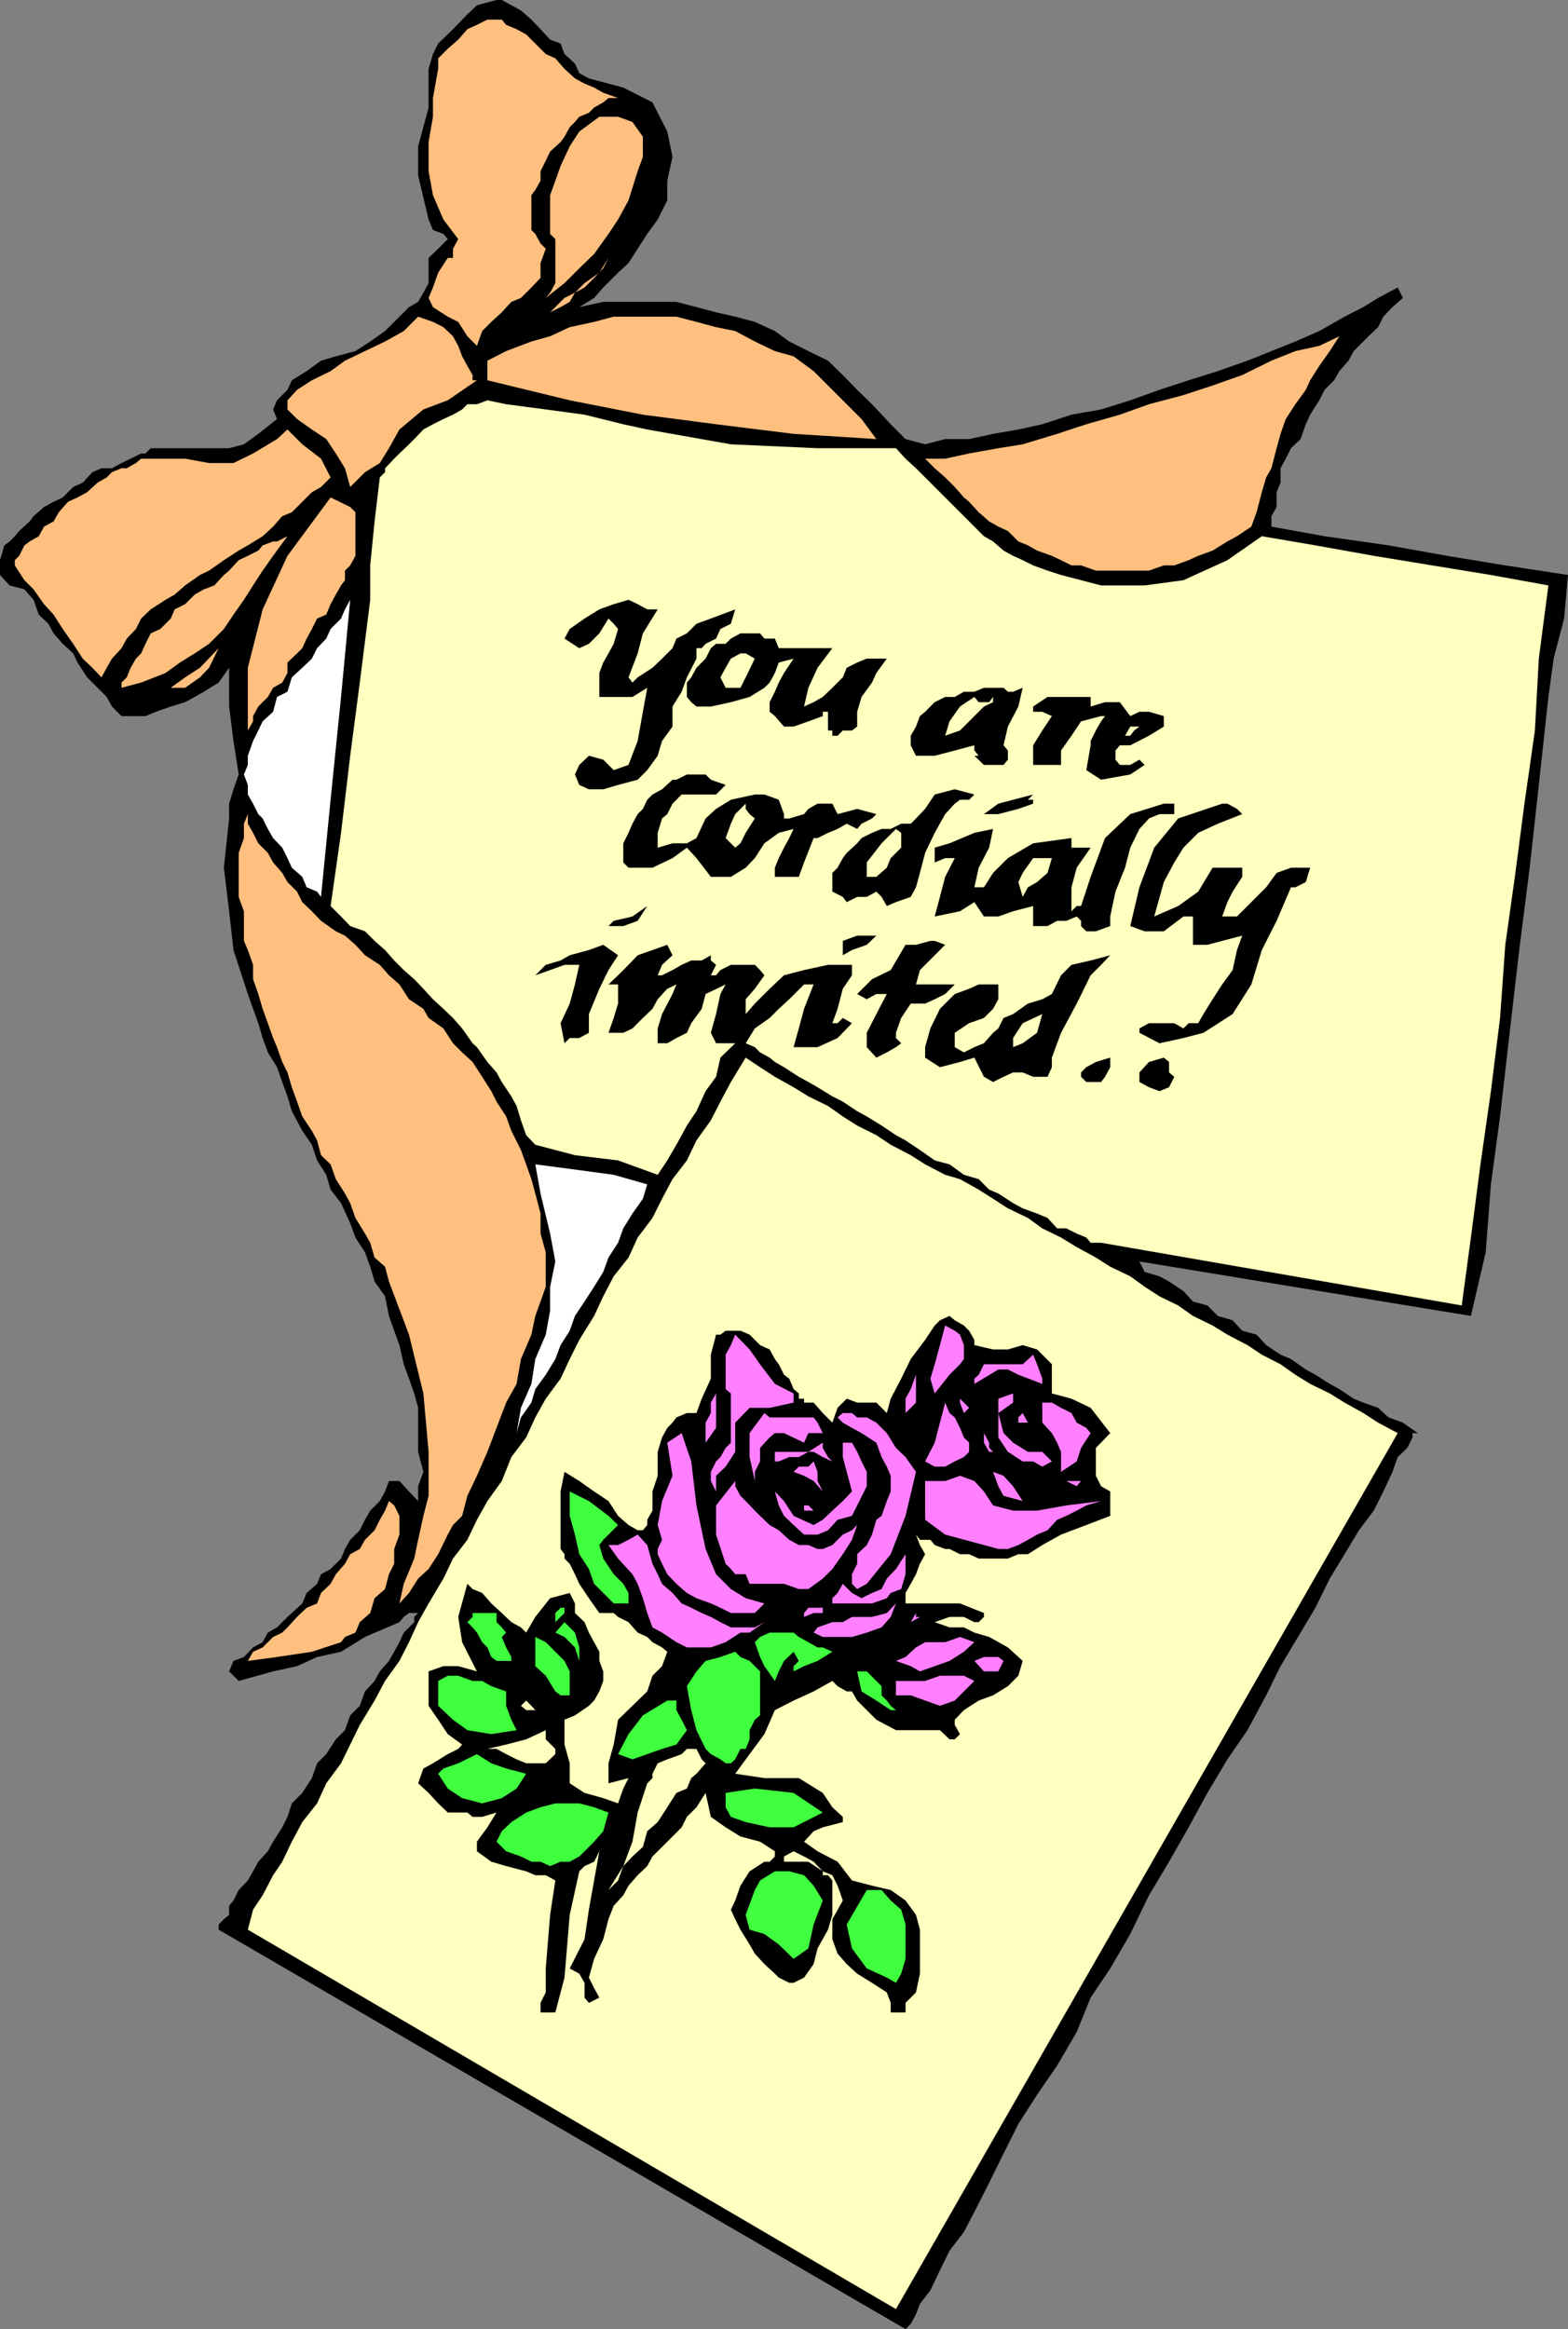
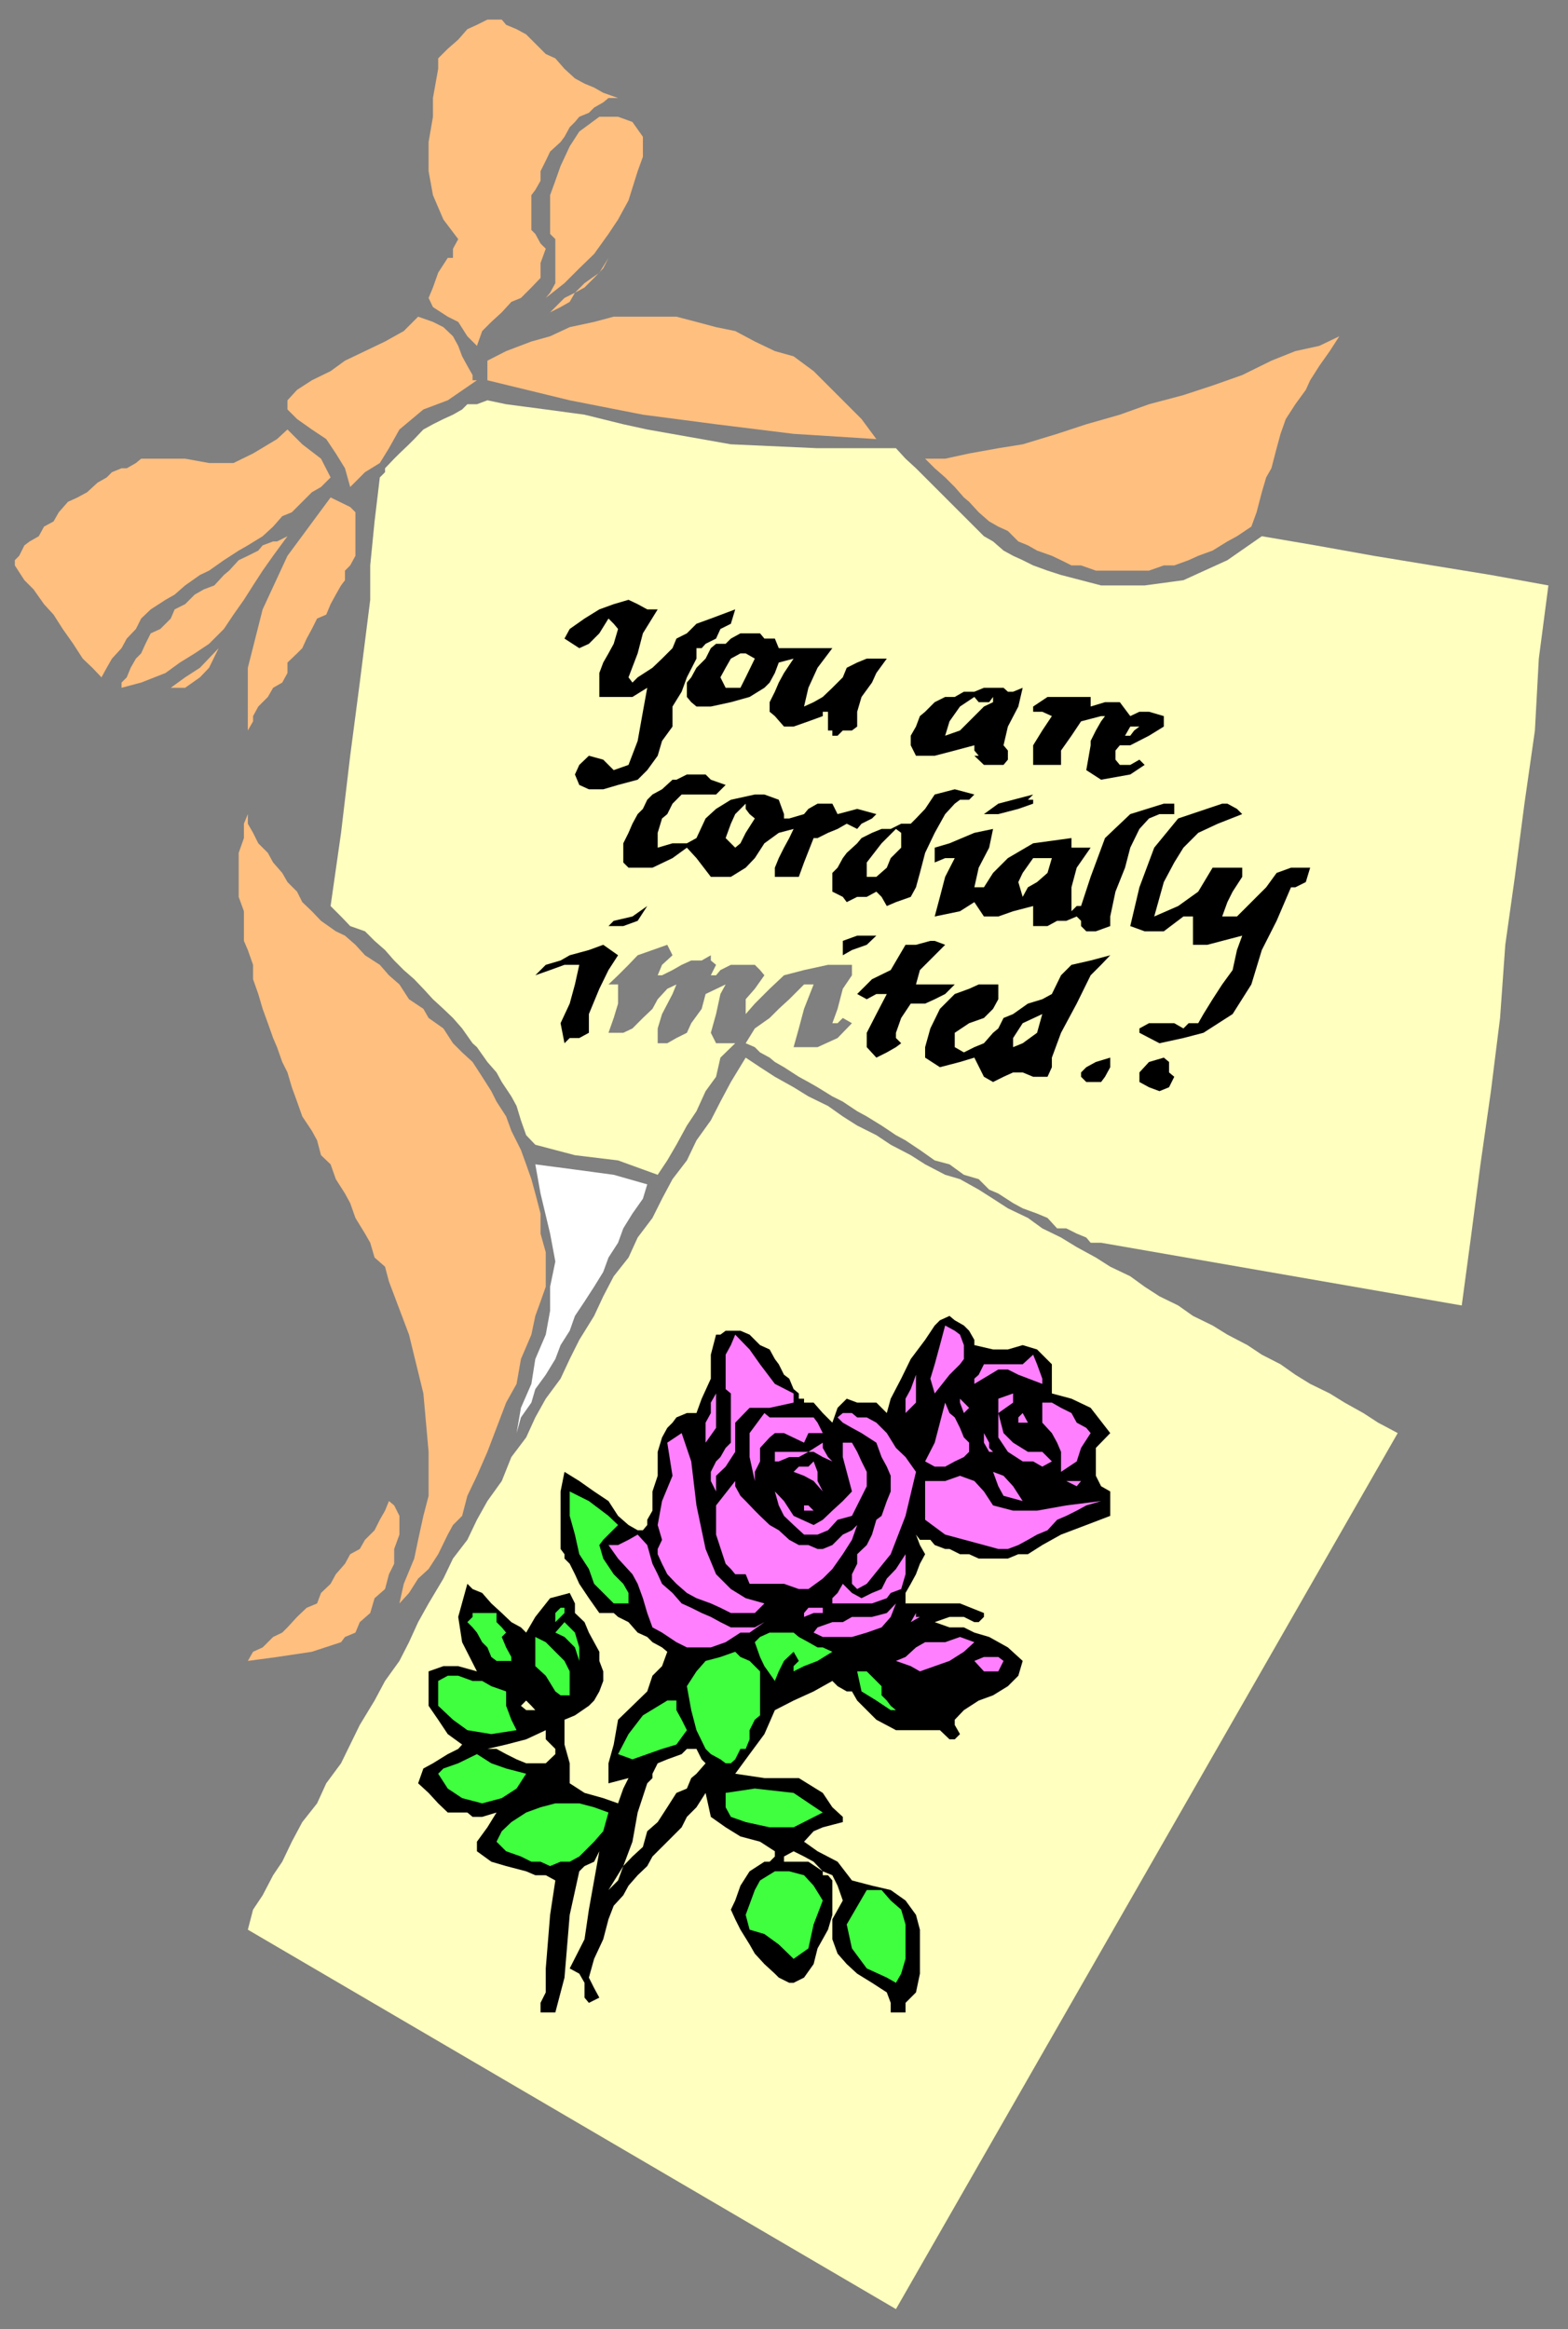
<svg xmlns="http://www.w3.org/2000/svg" width="360" height="534.699">
  <rect width="100%" height="100%" fill="#808080" stroke="none" />
-   <path d="M153.203 46 151 50.398l-2.398 3.301-2.2 3.403-2.101 3.296-2.399 2.204L138.5 66l-2.098 2.398L133 70.5l5.5-1.2h16.8l4.602 1.2 4.5 1.2 4.399 1 4.5 1.198L177.902 76l3.301 2.398 4.399 2.204 4.5 2.199 3.398 3.3 3.3 3.399 3.403 3.3 4.297 4.598 3.402 3.403 4.5 1.199 4.598-1.2h5.5l5.5-1.198 5.8-1 5.5-1.204L246 95.2l6.8-1.2 6.7-2.102 6.703-2.398 6.7-2.2 6.699-2.1 6.8-2.4 5.5-2.198 5.5-2.204 5.5-2.398 5.801-3.3L313 70.5l3.402-2.102 4.5-2.398 1.2 2.398-2.399 2.102-2.101 2.2-1.2 2.402-2.199 2.097L313 78.4l-2.2 2.203-1.198 2.199L307.5 85.2l-1.2 2.102-2.198 2.199-1.2 2.398-2.101 3.301-1 2.2-1.2 3.402-2.199 2.097-1.199 2.403L294 107.5v3.3l-.898 2.2v3.398l-1.2 2.102v2.398l12.2 2.204 14.699 2.097 13.402 2.403 13.399 2.199L360 132l-.898 10-2.399 9.2-1.203 8.8-2.2 20.2-2.097 19-2.402 18.902-2.2 19-2.199 19.199-2.101 15.597-1.2 15.602-3.398 14.602-76.101-12.5L262.8 292l3.402 1 2.2 1.2 3.3 2.198 2.2 2.403 3.3.898 2.399 2.403 3.398 1 2.203 2.398 3.297.898 2.203 2.403L294 311l2.402 1 3.399 2.398 2.199 1.204 3.3 2.097 2.2 1.2 3.3 2.203 2.2.898 3.402 1.2 2.399 2.198 3.3 1.204L325.5 329h-1.2v1l-1.198 2.398-2.2 2.102-1.199 3.398-2.101 4.5-2.2 4.403-3.402 4.5-3.297 5.5-3.402 5.597-3.301 6.704-3.398 5.699L294 382.5l-3.297 6.7-4.3 8-4.602 6.698-4.598 7.704-4.3 7.898-4.5 7.898-4.602 7.704L259.5 444l-4.598 7.898-4.5 6.704-3.199 7.898-4.5 7.7-4.601 6.698-4.301 6.704-3.399 6.796-3.3 6.704-3.399 6.699-2.402 4.597L218 516.7l-2.2 4.5-2.198 4.602-2.399 3.097-.902 2.403-1.2 2.199-1.199 1.2L50.203 443v-1.2l1.2-1.198 1.199-1V437.5l1-1.2 1.199-2.402 2.101-2.199 1.2-2.097 1.199-2.204L61.5 425l1.203-2.2 2.098-3.3L66 417.102 67 414l2.402-2.398 2.2-3.403 1.199-3.398 2.101-2.102 2.2-3.398 2.101-2.102 1.2-3.398 2.199-2.2 1.199-3.3L86 385.898l1.203-2.199 2.098-2.398 1.199-2.102L91.703 377l1-2.2 1.2-1.198 1.199-1.204V371.2l.898-.898h-2.098l-1.199.898-1 1.2-7.902 3.402-5.5 3.398-5.5 1.2-4.598 2.101-5.5 1.2-7.902 2.198-2.2-2.199 1-2.398 2.399-.903 2.102-2.199L60.3 377l1.199-2.2 2.102-1.198L66 371.199l1-.898 2.402-2.2 1-2.402 2.399-2.097.902-2.204 2.2-1.199 2.398-2.398.902-2.2 1.2-2.101 2.199-2.2 1.199-2.402L85 346.801l2.203-2.2 1.2-2.203L89.3 340h2.402l2.2 2.398L96 344.602v-3.403l1.203-3.3L96 333.3v-10.102l-.898-3.3-1.2-3.399-1.199-3.3-1-4.4-1.203-3.3-1.2-3.398-.898-4.5L86 294.199l-1-3.398-1.2-3.301-2.198-3.398-1.2-3.301-2.101-4.602-2.399-3.097-1-3.403-2.101-3.3-1.2-3.598-2.199-3.2-2.402-4.5-1-3.402-1.2-3.3L63.603 245l-2.102-3.398-1.2-3.301-1-3.403-1.198-3.296-1.2-3.403-3.3-10.097-1-8.903-1.2-10 1.2-11.3V184.5l1-3.3 1.199-3.4-1.2-7.698-1-7.903v-8.898l-2.398 3.398-3.402 2.102L44.703 160l-2.203 1.2-3.297 1-3.402 1.198-2.399 1h-5.5l-2.199-2.199L24.5 160l-2.098-2.102L20 155.5l-2.2-3.398-1-2.102-2.398-2.2-2.101-2.402-1.2-2.199-2.199-2.097-1.199-3.403-2.101-2.398-3.399-.903L0 132v-3.398l1-3.403 1.203-.898 1.2-1.2 1-1.203L6.8 119.7l.902-1.199 2.399-2.102L12.3 115.2l2.101-1 2.399-2.398 2.199-1 2.203-2.403 2.098-.898h2.402l2.2-1.2 2.097-1 2.402-1.198h1l1.2-1.204h18L56 102l3.3-2.398 4.302-3.403L62.703 94l.899-2.102L66 89.5l1-2.2 3.402-2.1 3.301-2.4 3.399-1 4.5-1.198L85 78.398 88.402 76l5.5-5.5L96 69.3l1.203-2.1 1.2-2.2v-5.8l2.199-2.098 2.199-2.204-1-1.199-2.399-.898-1-2.403L96 40.301v-6.7l2.402-8.902v-8.898l1-3.403 1.2-2.398L104 6.7l3.3-3.4 2.2-2.1L114 0h1.203l4.399 2.398L122 4.5l2.102 2.2 2.199 2.402 2.402.898.899 2.398L132 14.602l1 2.199L135.203 18l7.899 2.102L149.8 23.5l3.402 6.7 1.2 5.8-1.2 5.5V46" />
  <path fill="#ffbf7f" d="M141.902 22.5h-2.199l-1.203 1-2.098 1.2-1.199 1.198-2.203.903L132 28l-1.2 1.2-1.198 2.198-.899 1.204-2.402 2.199-1 2.097-1.2 2.403V41.5l-1.199 2.102L122 44.8v8l.902.898 1.2 2.2 1.199 1.203-1.2 3.296V63.8L122 66l-2.398 2.398-2.2.903-2.199 2.398-2.402 2.2L110.703 76l-1.203 3.398-2.2-2.199-2.097-3.3-2.402-1.2-3.399-2.199-1-2.102 1-2.398 1.2-3.398 2.199-3.403H104v-2.097l1.203-2.204-3.402-4.5-2.399-5.597-1-5.5v-6.7l1-5.8V22.5l1.2-6.7v-2.402L102.8 11.2l2.402-2.097L107.3 6.7l2.199-1 2.402-1.199h3.301l1 1.2 2.399 1 2.199 1.198 4.5 4.5 2.199 1 2.102 2.403L132 18l2.203 1.2 2.2.902L138.5 21.3l3.402 1.199" />
  <path fill="#ffbf7f" d="m125.3 68.398 1-1.199L127.5 65V54.898l-1.2-1.199v-8.898l1.2-3.301 1.203-3.398 2.098-4.5L133 30.199l4.602-3.398h4.3L145.203 28l2.399 3.398V36l-1.2 3.3-2.101 6.7-2.399 4.398-2.199 3.301-3.3 4.602L133 61.6l-3.398 3.4-4.301 3.398" />
  <path fill="#fff" d="m144.3 54.898-1.198 1-1.2 1.204 1.2-1.204 1.199-1" />
  <path fill="#ffbf7f" d="m125.3 72.7 4.302-4.302L132 67.2l2.203-2.2 3.399-2.398 2.101-3.403 2.2-2.097-2.2 2.097-1.203 2.403-2.098 2.199L134.203 66 132 67.2l-1.2 2.1-2.097 1.2-2.402 1.2-1 1M109.5 87.3l-6.7 4.598L97.204 94l-5.5 4.602-2.402 4.296-2.098 3.403-3.402 2.097-3.399 3.403-1.199-4.301-2.101-3.398-2.2-3.301-3.3-2.2-3.399-2.402L66 94v-2.102l2.203-2.398 3.399-2.2 4.3-2.1 3.301-2.4 4.598-2.198 4.601-2.204L92.703 76 96 72.7l3.402 1.198 2.399 1.204L104 77.199l1.203 2.2.899 2.402L107.3 84l1.199 2.102V87.3h1m91.704 13.5-19-1.198-17.8-2.204-16.801-2.199-16.801-3.3-18.899-4.598v-4.5l4.301-2.2L122 78.399l4.3-1.199 4.5-2.097 5.602-1.204 4.5-1.199h14.399l4.601 1.2 4.5 1.203 4.399.898 4.5 2.398 4.601 2.204 4.301 1.199 4.598 3.398 11 11 3.402 4.602M307.5 77.2l-2.2 3.402L302.903 84l-2.101 3.3-1 2.2-2.399 3.3-2.199 3.4L294 99.601l-.898 3.296-1.2 4.602-1.199 2.102-1 3.398-1.203 4.602-1.2 3.296-3.3 2.204-2.2 1.199-3.398 2.097-3.3 1.204-2.2 1-3.3 1.199h-2.399l-3.402 1.2h-12.2l-3.398-1.2H246l-2.398-1.198-2.102-1-3.398-1.204L236 125.2l-2.2-.898-2.398-2.403-2.199-1-2.101-1.199-2.399-2.097-2.203-2.403-1.2-1-2.097-2.398-2.203-2.2-2.398-2.101-2.2-2.2H217l5.5-1.198 6.703-1.204 5.598-.898 7.902-2.398 6.7-2.204 7.699-2.199 6.699-2.398 7.902-2.102 6.7-2.199 6.8-2.398 6.7-3.301 5.5-2.2 5.5-1.203L307.5 77.2" />
  <path fill="#ffffbf" d="m205.703 102.898 2.2 2.403 2.398 2.199 12.199 12.2 1.203 1.198 2.2 2.204L228 124.3l2.402 2.097 2.2 1.204 2.199 1 2.402 1.199 3.297 1.2 3.102 1 9.199 2.398h10l8.902-1.199 10.098-4.597 7.902-5.5L302 125.199l13.402 2.403 13.399 2.199L342.3 132l13.199 2.398-2.2 16.801-.898 16.5L350 184.5l-2.2 16.8-2.198 15.598-1.2 16.801-2.101 16.801-2.399 16.8-2.199 16.802-2.101 15.597-82.801-14.398h-2.399l-1-1.2-2.199-.902-2.402-1.199h-2.098l-2.203-2.398-2.398-1-3.301-1.204-2.2-1.199-3.398-2.199-2.101-.898-2.399-2.403-3.402-1-3.301-2.398-3.398-.903-3.399-2.398-3.3-2.2-2.2-1.198-3.3-2.204-3.403-2.097-2.2-1.2-3.3-2.203-2.398-1.199-3.399-2.097-2.101-1.204-2.2-1.199L180 245l-2.098-1.2-1.199-1-2.203-1.198-1.2-1.204-2.097-.898 2.098-3.398 3.402-2.403 2.098-2.097 2.402-2.204 3.399-3.398h2.199l-2.2 5.602-1.199 4.5-1.199 4.296h5.5l4.598-2.097 3.3-3.403-2.101-1.199-1.2 1.2h-1.198l1.199-3.297L193.5 227l2.102-3.102V221.5h-5.5l-5.5 1.2-4.602 1.198-3.297 3.102-3.402 3.398-2.098 2.403v-3.403l2.098-2.398 2.199-3.102-1-1.199-1.2-1.199h-5.5l-2.398 1.2-1 1.198h-1.199l1.2-2.398-1.2-1v-1.2l-2.101 1.2h-2.399l-2.203 1-2.098 1.2-2.402 1.198h-1l1-2.398 2.402-2.2-1.199-2.402-3.402 1.204-3.399 1.199-2.101 2.199-2.399 2.398-2.199 2.102h2.2v4.398l-1 3.301-1.2 3.403h3.399l2.101-1 2.399-2.403 2.199-2.097 1.199-2.204 2.203-2.398 2.098-1-.899 2.2-2.402 4.6-1 3.302v3.398h2.203l2.098-1.2 2.402-1.198 1-2.204 2.399-3.296.898-3.403 4.602-2.199-1.2 2.2-1 4.6-1.199 4.302 1.2 2.398h4.398l-3.399 3.3-1 4.4-2.402 3.3-2.098 4.602-2.199 3.296-2.402 4.403-2.098 3.597L151 269.7l-9.098-3.3-9.902-1.2-9.098-2.398-2.101-2.2-1.2-3.402-1-3.3-1.199-2.2-2.199-3.3-1.203-2.2-2.098-2.398-2.402-3.403-1-.898-2.398-3.398L104 233.7l-2.2-2.097-2.398-2.204L97.203 227l-2.101-2.2-2.399-2.1-2.203-2.2-2.098-2.398L86 216l-2.2-2.2-3.398-1.198-2.101-2.204L75.902 208l2.399-16.8 2.101-17.7 2.2-16.8 2.398-19v-7.9l1-10.1 1.203-10.098 1.2-1.204v-.898l2.097-2.2 1.203-1.198 2.2-2.102 1.199-1.2 2.101-2.198 2.2-1.204L101.8 96.2l2.199-1 2.103-1.2 1.199-1.2h2.199l2.402-.902 4.301.903L125.301 94l8.902 1.2 8.899 2.198 5.5 1.204L167.8 102l19.902.898h18" />
  <path fill="#ffbf7f" d="m75.902 109.602-2.199 2.199L71.602 113 67 117.602l-2.2.898-2.097 2.398-2.402 2.204-3.399 2.097-2.101 1.2-3.399 2.203L48 131l-2.098 1-3.402 2.398-2.398 2.102L38 137.7l-3.398 2.198-2.2 2.102-1.199 2.398-2.101 2.204-1.2 2.199-2.199 2.398-1.203 2.102-1.2 2.199-2.097-2.2L19 151.2l-2.2-3.4-2.398-3.402-2.101-3.296-2.2-2.403-2.398-3.398-2.101-2.102-2.2-3.398v-1.2l1-1 1.2-2.402 1.199-.898 2.101-1.2 1.2-2.203L12.3 119.7l1.199-2.097 2.102-2.403 2.199-1L20 113l2.402-2.2 2.098-1.198 1.203-1.204 2.2-.898h1.199l2.101-1.2 1.2-1H42.5l5.5 1h5.602l4.5-2.198 5.5-3.301L66 98.6l3.402 3.4 4.301 3.3 2.2 4.302m4.499 6.796 1.2 1.204v10l-1.2 2.199L79.203 131v2.2l-.902 1.198-1.2 2.102-1.199 2.2-1 2.402-2.101.898-1.2 2.398-1.199 2.204-1 2.199L68.203 150 66 152.102v2.398l-1.2 2.2-2.097 1.198L61.5 160l-2.2 2.2-1.198 2.198v1.204l-1.2 2.097v1.2V153.3l3.399-13.403L66 127.602l9.902-13.403 4.5 2.2" />
  <path fill="#ffbf7f" d="M27.902 157.898V156.7l1.2-1.199.898-2.2 1.203-2.1 1.2-1.2 1-2.2 1.199-2.402 2.199-1L39.203 142l.899-2.102L42.5 138.7l2.203-2.199 2.098-1.2 2.402-.902 2.2-2.398 1.199-1 2.199-2.398 2.101-1 2.399-1.204 1-1.199 2.402-.898h.899L66 123.1l-3.297 4.5-2.402 3.4-2.2 3.398L56 137.7l-2.398 3.403-2.2 3.296L48 147.801 44.703 150l-3.402 2.102L38 154.5l-5.598 2.2-4.5 1.198" />
-   <path fill="#fff" d="m73.703 205.898-.902-1.199-2.399-1-1-2.398L67 199.199 66 197l-1.2-2.398-2.097-2.204-1.203-2.097-1.2-2.403-1-1-1.198-2.398-1.2-2.102V180.2L56 177.801l.902-2.2V173.5l1.2-3.398 1.199-2.403 1-2.097 2.402-2.204.899-3.398L66 158.8l1-3.3 2.402-2.2 2.2-2.1 1.199-2.4 2.101-2.198 1-2.204L78.301 142l.902-2.102 1.2-2.199L78.3 160l-2.399 23.602-2.199 22.296" />
  <path d="m151 139.898-3.398 5.5-1.2 4.602-2.101 5.5.902 1.2 1.2-1.2 3.398-2.2 2.199-2.1 2.402-2.4.899-2.198 2.402-1.204 2.2-2.199 3.3-1.199 5.598-2.102-1 3.301-2.399 1.2-1 2.203L162 147.8l-.898 1h-1.2v2.398l-2.199 4.301-1.203 3.3-2.098 3.4v4.6L152 170.103l-1 3.398-2.398 3.3-2.2 2.2-4.5 1.2-3.402 1h-3.297l-2.203-1-1-2.4 1-2.198 2.203-2.102 3.297.898 2.402 2.403 3.399-1.2 2.101-5.5 1.2-6.703 1-5.5-3.399 2.102h-7.601v-5.5l.898-2.398 1.203-2.102 1.2-2.2 1-3.402-1-1.199-1.2-1.199-2.101 3.398-2.399 2.403-2.203 1-3.398-2.2 1.199-2.203 3.402-2.398 3.399-2.102 3.3-1.199 3.399-1 2.101 1 2.2 1.2H151" />
  <path d="m177.902 146.602.899 2.199h12.3l-3.398 4.5-2.101 4.597-1 4.301 2.199-1 2.101-1.199 2.2-2.102 2.398-2.398.902-2.2 2.399-1.198 2.199-.903h4.602l-2.399 3.301-1 2.2-2.402 3.3-1 3.398v3.403l-1.2.898H193.5l-1.2 1.2h-1.198v-1.2h-1v-4.3h-1.2v1l-3.3 1.203-3.399 1.199H180l-2.098-2.403-1.199-1V161.2l1.2-2.398.898-2.102 1.199-2.2 2.203-3.3-3.402.902-.899 2.398-1.199 2.2-1.203 1.198-3.398 2.102-4.301 1.2-4.598 1h-3.3l-1.2-1-1-1.2v-3.3l1-1.2 1.2-2.2 1.199-1.198.898-.903 1.203-2.398 1.2-1h2.199l1.199-1.2 2.199-1.203h4.5l1 1.204h2.402" />
  <path fill="#ffffbf" d="m173.3 151.2-2.097 4.3-1.203 2.398h-3.398l-1.2-2.398 1.2-2.2 1.199-2.1L170 150h1.203l2.098 1.2" />
  <path fill="#ffbf7f" d="M39.203 157.898 42.5 155.5l3.402-2.2 4.301-4.5L48 153.3l-2.098 2.2-3.402 2.398h-3.297" />
  <path d="m234.8 157.898-1 4.301-2.398 4.602-1 4.3 1 1.2v2.097l-1 1.204h-4.5l-2.199-2.102h1l-1-1.2v-1.198l-4.5 1.199-4.601 1.199H210.3l-1.2-2.398v-2.204l1.2-2.097.902-2.403 1.2-1 2.199-2.199L217 160h2.203l2.098-1.2h2.402l2.2-.902h4.5l1 .903h1.199l2.199-.903m15.601 4.302 3.301-1h3.399l2.398 3.198 2.102-1h2.199l3.402 1v2.403l-3.402 2.097-4.301 2.204h-2.398l-1 1.199v2.097l1 1.204h2.398l2.102-1.204 1.199 1.204-3.301 2.199-6.7 1.199-3.398-2.2 1-5.698v-1l1.2-2.403 1.199-2.097.902-1.204h-.902l-4.598 1.204-2.203 3.296-2.398 3.403v3.3h-6.399v-4.5l2.098-3.402 2.199-3.3-2.2-1h-2.097v-1.2L240.5 160h9.902v2.2" />
  <path fill="#ffffbf" d="m225.902 162.2-5.5 5.5-3.402 1.198 1-3.296 2.402-3.403 3.301-2.199 1 1.2h2.399L228 160v1.2l-2.098 1m33.598 6.698h-1.2l1.2-2.097h2.102l-1.2.898-.902 1.2" />
  <path d="m166.602 180.2-2.2 2.198H156.5l-2.098 2.102-1.199 2.398-1.203 1-1 3.301v3.403l3.402-1h3.301l2.2-1.204 2.097-4.5 2.402-2.199 3.399-2.097 5.5-1.204h2.199l3.3 1.204 1.2 3.296v1h1.203l3.399-1 1-1.199 2.101-1.199h3.399l1.199 2.398 4.5-1.199 4.402 1.2-1 1-2.402 1.203-1 1.199-2.399-1.2-2.101 1.2-2.2.898-2.398 1.2h-.902L184.6 198l-1.199 3.3h-5.5v-2.1l.899-2.2 1.199-2.398 1.203-2.204 1-2.097-3.402.898-3.301 2.403-2.2 3.398-2.097 2.2-3.402 2.1h-4.598l-3.3-4.3-2.2-2.398-3.3 2.398-4.602 2.2h-5.5l-1.2-1.2v-4.398l1.2-2.403.902-2.097 1.2-2.204 1.199-1.199 1-2.097 1.199-1.204 2.2-1.198 2.402-2.199h.899l2.402-1.2H162l1.203 1.2 3.399 1.2m57.101 2.197-1.203 1.204h-2.098l-1.199.898-2.203 2.398-2.398 4.301-2.2 4.602-1.199 4.597-.902 3.301-1.2 2.2-3.398 1.203-2.101.898-1.2-2.102-1.199-1.199-2.203 1.2h-2.2l-2.398 1.203-.902-1.204-2.398-1.199v-4.3l1.199-1.2L193.5 197l.902-1.2 2.399-2.198 1-1.204 2.402-1.199 2.2-.898h2.097l2.402-1.2h2.2l1.199-1.203 2.101-2.199 2.2-3.3 4.601-1.2 4.5 1.2m13.5 2.101-3.402 1.2-4.598 1.198h-3.3l3.3-2.398 3.399-.898 4.601-1.204-1.203 1.204h1.203v.898" />
  <path d="M269.602 186.898h-3.399l-2.402 1-2.2 2.403-2.101 4.3-1.2 4.598-2.198 5.5-1.2 5.7v2.203l-3.3 1.199h-2.2l-1.199-1.2v-1.203l-1-1-2.402 1h-2.098l-2.203 1.204h-3.297V208l-4.601 1.2-3.399 1.198h-3.3l-2.2-3.296-3.3 2.097-5.801 1.2 1.199-4.5L217 201.3l2.203-4.301H217l-2.398 1v-3.398l3.398-1 5.703-2.403L228 190.3l-.898 4.3-2.399 4.598-1 4.5h2.2l2.097-3.3 3.402-3.399 5.801-3.398 8.797-1.204v2.204h4.402l-3.199 4.597-1.203 4.5v5.5l1.203-1.199h1l2.2-6.7 3.3-8.902 5.797-5.5 7.703-2.398h2.399v2.398" />
  <path fill="#ffffbf" d="m173.3 187.898-2.097 3.301-1.203 2.403-1.2 1-2.198-2.204 1.199-3.296 1-2.204 2.402-2.398v1.2l.899 1.198 1.199 1" />
  <path d="m285.203 186.898-5.601 2.204-4.5 2.097-3.399 3.403-2.101 3.398-2.399 4.5-2.203 7.898 5.5-2.398 4.602-3.3 3.3-5.5h6.801v2.1L283 204.7l-1.2 2.402-1.198 3.296H284l2.402-2.398 2.098-2.102 2.203-2.199 2.399-3.3 3.3-1.2h4.399l-1 3.301-2.399 1.2h-1l-3.3 7.698-3.399 6.704-2.402 7.898-4.301 6.8-6.7 4.302-4.597 1.199-5.5 1.199-4.601-2.398v-1l2.199-1.204h5.8l2.102 1.204 1.2-1.204h2.199l1.199-2.097 2.101-3.403 2.2-3.398 2.398-3.3 1-4.598 1.203-3.301-4.601 1.199-3.399.898h-3.3v-6.5h-2.2l-4.5 3.403h-4.402l-3.301-1.2 2.102-8.902 3.398-9.097 5.5-6.704 10.102-3.398h1.199l2.199 1.2 1.203 1.198" />
  <path fill="#ffbf7f" d="m91.703 368.102 1-4.5 2.399-5.801L96 353.5l1.203-5.5 1.2-4.602v-10.097l-1.2-13.403-3.3-13.5L89.3 294.2l-.899-3.398L86 288.699l-1-3.398-1.2-2.102-2.198-3.597-1.2-3.403L79.203 274l-2.101-3.3-1.2-3.4-2.199-2.1-.902-3.4-1.2-2.198-2.199-3.301-1.199-3.403L67 249.602l-1-3.403-1.2-2.398-1.198-3.403-.899-2.097-1.203-3.403-1.2-3.296-1-3.403-1.198-3.398V221.5l-1.2-3.398L56 216v-6.8l-1.2-3.302v-10.097l1.2-3.403v-3.296l.902-2.204v2.204l1.2 2.097 1.199 2.403L61.5 195.8l1.203 2.2 2.098 2.398L66 202.5l2.203 2.2 1.2 2.402 2.199 2.097 2.101 2.2 3.399 2.402 2.101 1 2.399 2.097 2.199 2.403 3.402 2.199 2.098 2.398L91.703 226l2.2 3.398 3.3 2.204 1.2 2.097 3.398 2.403L104 239.5l2.102 2.102 2.398 2.199 2.203 3.398 2.098 3.301 1.199 2.398 2.203 3.403 1.2 3.3 2.199 4.399 1.199 3.3 1.199 3.4.902 3.3 1.2 4.602v4.597l1.199 4.301v7.898l-1.2 3.403-1.199 3.3-.902 4.297-2.398 5.602-1 5.7-2.399 4.3-2.203 5.8-2.098 5.5-2.402 5.5-2.2 4.598-1.198 4.602-2.102 2.102-1.2 2.199-2.198 4.5-2.2 3.398L96 362.4l-2.098 3.3-2.199 2.403" />
  <path fill="#ffffbf" d="M199 201.3V198l3.402-4.398 3.301-3.301 1.2.898v3.403L204.5 197l-.898 2.2-2.399 2.1H199m42.5-4.3-1 3.398-2.398 2.102-2.102 1.2-1.2 2.198-1-3.398 1-2.102 2.403-3.398h4.297" />
  <path d="m148.602 208-2.2 3.398-3.3 1.204h-3.399l1.2-1.204 4.3-1 3.399-2.398v1.2-1.2m52.601 6.8L199 216.899l-3.398 1.204-2.102 1.199V216l3.3-1.2h4.403M210.3 226h8.903L217 228.2l-2.398 1.198-2.2 1h-3.3l-2.2 3.301-1.199 3.403v1.199l1.2 1.199-1.2.898-2.101 1.204-2.399 1.199-2.203-2.403v-3.296l2.203-4.301 2.399-4.602h-2.399L199 229.4l-2.2-1.2 3.403-3.398 4.297-2.102 3.402-5.8h2.399l3.3-.899h1l2.399.898-2.398 2.403-3.399 3.398-.902 3.301m-68.399-6.701-2.199 3.4-2.101 4.3-2.399 5.8v4.302L133 238.3h-2.2l-1.198 1.199-.899-4.602 2.098-4.5L132 226l1-4.5h-3.398l-3.301 1.2-3.399 1.198 2.399-2.398 3.402-1 2.098-1.2 4.402-1.198 3.297-1.204 3.402 2.403M241.5 242.8v2.2l-1 2.2h-3.297l-2.402-1h-2.2l-2.199 1-2.402 1.198-2.098-1.199-2.199-4.398-3.3 1L215.8 245l-3.399-2.2v-2.402l1.2-4.296 2.199-4.5 3.402-3.403L222.5 227l2.203-1h4.5v3.398L228 231.602l-2.098 2.097-3.402 1.2-3.297 2.203v3.296l2.098 1.204 2.402-1.204 2.2-.898 2.097-2.398 1.203-1 1.2-2.403 2.199-.898 3.398-2.403 3.3-1 2.2-1.199 2.102-4.3L246 221.5l4.402-1 4.5-1.2-2.101 2.2-2.399 2.398-3.199 6.5-3.601 6.704-2.102 5.699" />
  <path fill="#ffffbf" d="M221.3 232.8v2.098-2.097l1.2-1.2-1.2 1.2m18-.001-1.198 4.302-3.301 2.398-2.2.898v-2.097l2.2-3.403 4.5-2.097" />
  <path d="m254.902 245-1.199 2.2-.902 1.198h-3.399l-1.199-1.199v-1l1.2-1.199 2.199-1.2 3.3-1v2.2" />
  <path fill="#ffffbf" d="M320.902 329h-1.199 1.2l-115.2 201.102L56.903 443l1.199-4.602 2.199-3.296 2.402-4.602 2.098-3.102L67 422.801l2.402-4.5L72.801 414l2.101-4.602 3.399-4.597 2.101-4.301 2.2-4.5L86 390.398l2.402-4.5 3.301-4.597 2.2-4.301L96 372.398l2.402-4.296 3.399-5.704 2.199-4.597 3.3-4.301 2.2-4.602 2.402-4.296 3.301-4.602 2.2-5.5 3.398-4.5 2.101-4.602 2.399-4.296 3.402-4.602 2.098-4.5 2.199-4.398 3.402-5.5 2.098-4.5 2.402-4.602 3.399-4.3 2.101-4.598 3.399-4.5 2.199-4.403 2.402-4.5 3.301-4.3 2.2-4.598 3.3-4.602 2.2-4.3 2.398-4.5 3.402-5.598L174.5 245l3.402 2.2 4.301 2.402 3.399 2.097 4.5 2.2 3.398 2.402 3.3 2.097 4.403 2.204 3.297 2.199 4.602 2.398 3.3 2.102 4.598 2.398 3.402 1 4.301 2.403 3.297 2.097 3.402 2.2 4.598 2.203 3.3 2.398 4.302 2.102 3.601 2.199 4.399 2.398 3.3 2.102L259.5 293l3.3 2.398 3.403 2.204 4.297 2.097 3.402 2.403 4.5 2.199 3.399 2.097 4.601 2.403 3.301 2.199 4.297 2.2 3.402 2.402 3.399 2.097 4.5 2.2 3.402 2.101 4.297 2.398 3.402 2.204 4.5 2.398" />
  <path d="m269.602 247.2-1.2 2.402-2.199.898-2.402-.898-2.2-1.204V246.2l2.2-2.398 3.402-1 1.2 1v2.398l1.199 1" />
  <path fill="#fff" d="m148.602 271.898-1 3.301-2.399 3.403-2.101 3.398-1.2 3.3-2.199 3.4-1.203 3.3-2.098 3.398-2.199 3.403-2.203 3.3-1.2 3.399-2.097 3.3-1.203 3.2-2.2 3.602-2.398 3.296L122 322l-2.398 3.398-1 3.602 1-5.8 2.398-5.5.902-5.7 2.399-5.602 1-5.5v-5.5l1.199-5.796-1.2-6.403-2.198-9.199-1.2-6.7 9.098 1.2 8.902 1.2 7.7 2.198" />
  <path d="m223.703 308.8 4.297 1h3.402l3.399-1 3.3 1 3.399 3.4v6.698l4.5 1.204 4.402 2.097 4.5 5.801-3.3 3.398v6.403l1.199 2.398 2.101 1.2V348l-5.5 2.102-5.8 2.199-4.301 2.398-3.301 2.102h-2.2l-2.398 1h-6.699l-2.203-1h-2.098L218 355.6h-1l-2.398-.902-1-1.199h-2.399l-.902-1.2.902 2.4 1.2 2.1-1.2 2.2-.902 2.398-1.2 2.204-1.199 2.097v2.403h12.5l5.5 2.199v.898l-1.199 1.2h-1l-2.402-1.2H218l-3.398 1.2 3.398 1.203h3.3l2.403 1.199 3.399 1 4.3 2.398 3.399 3.102-1 3.398-2.399 2.403-3.402 2.097-3.297 1.2-3.402 2.203-2.098 2.199v1.2l1.2 2.102-1.2 1.199H218l-2.2-2.102h-10.097l-4.5-2.398-2.203-2.2-2.2-2.203-1.198-2.097h-1.2l-2.101-1.2-1.2-1.203-4.3 2.403-4.598 2.097-4.3 2.204-2.403 5.5-3.398 4.597-3.301 4.5 6.699 1h7.902l5.5 3.403 2.2 3.296 2.398 2.204v1.199l-4.598 1.199-2.101.898-2.2 2.403 3.102 2.199 4.598 2.398 3.3 4.301 4.602 1.2 4.297 1 3.402 2.402 2.399 3.3.902 3.399v10.102l-.902 4.296-2.399 2.403V462H204.5v-2.2l-.898-2.402-3.399-2.199-3.402-2.097-2.399-2.204-2.101-2.398-1.2-3.3v-4.598l2.399-4.301-1.2-3.403-1.198-2.398-2.2-.898v.898h1.2l1 1.2v7.902l-1 3.398-2.399 4.3-.902 3.598-2.2 3.102-2.398 1.2h-1l-2.402-1.2-.899-.898-2.402-2.204-2.2-2.398-1.198-2.102L170 443l-1.2-2.398-1-2.204 1-2.097 1.2-3.403 2.102-3.296 3.398-2.204h1.203l1.2-1.199V425l-3.403-2.2-4.5-1.198-3.398-2.102-3.399-2.398-1.203-5.5-2.098 3.296-2.199 2.204-1.203 2.398-2.098 2.102L152 424l-2.2 2.2-1.198 2.198-2.2 2.102-2.101 2.398-1.2 2.204-2.199 2.398-1.199 3.102-1.203 4.597-2.098 4.5-1.199 4.301 1.2 2.398 1.199 2.204-2.399 1.199-1-1.2V455.2L133 453.102l-2.2-1.204 3.403-6.699 1-6.8L137.602 425l-1.2 2.398-2.199 1-1.203 1.204-2.2 10L129.603 454l-2.102 8h-3.398v-2.2l1.199-2.402v-5.5l1-12.296 1.199-7.903-2.2-1.199h-2.398l-2.101-.898-4.598-1.204-3.402-1L109.5 425v-2.2l2.402-3.3 2.098-3.398-3.297 1H108.5l-1.2-1h-4.5L100.603 414l-2.2-2.398L96 409.398 97.203 406l2.2-1.2 3.398-2.1 2.402-1.2.899-1-3.301-2.398-2.2-3.301-2.199-3.2V383.7l3.399-1.199h3.402l4.297 1.2-3.398-6.7-.899-5.8 2.098-7.598 1.199 1.199 2.203.898 2.098 2.403 2.402 2.199 2.2 2.097 2.199 1.204 1.199 1.199 2.101-3.602 3.399-4.3 4.5-1.2 1.199 2.403v2.199l2.203 2.097 1 2.403 2.399 4.398v2.102l.898 2.398v2.2l-.898 2.402-1.2 2.097-1.199 1.204L132 393.8l-2.398 1v5.699l1.199 4.3v4.598l3.402 2.204 4.297 1.199 3.402 1.199 1.2-3.398 1.199-2.403-4.598 1.2V404.8l1.2-4.301 1-5.7 3.3-3.198 3.399-3.301 1.199-3.602L152 382.5l1.203-3.3-1.203-1-2.2-1.2-1.198-1.2-2.2-1-2.101-2.402-2.399-1.199-1-.898h-3.3l-2.399-3.403-2.203-3.296-1-2.204-1.2-2.398-1.198-1.2v-1l-.899-1.198v-13.204l.899-4.5L133 340l3.402 2.398 3.301 2.204 2.2 3.398 2.398 2.102 2.101 1.199h1.2l1-1.2v-1.203l1.199-2.097v-4.403l1.199-3.597v-5.5l1-3.301 1.203-2.2 1.2-1.198.898-1.204 2.402-1h2.2l1.199-3.296 2.101-4.602V311l1.2-4.602h1l1.199-.898H170l2.102.898 1.199 1.204 1.199 1.199 2.203 1 1.2 2.199.898 1.2 1.199 2.402 1.203.898 1 2.398 1.2 1v1.204h1.199V322h2.199l2.101 2.398 2.2 2.204 1.199-3.403 2.101-2.097 2.399.898h4.402l2.399 2.398.898-3.296 2.402-4.602 2.2-4.5 3.3-4.398 2.2-3.301 1.199-1.2 2.199-1 1.203 1 2.098 1.2 1.199 1.199 1.203 2.102v1.199" />
  <path fill="#ff7fff" d="m214.602 319.898-1-3.398 1-3.3 1.199-4.4 1.199-4.5 2.203 1.2 1.2.898.898 2.403V312l-.899 1.2-2.402 2.402-3.398 4.296m-32.399 0V322l-5.5 1.2h-4.601l-3.301 3.402v6.699l-2.2 3.398-2.199 2.102v3.597L163.203 340v-2.102l1.2-2.398 1-1 1.199-2.102 1.199-1.199v-11.3l-1.2-1V311l1.2-2.2 1-2.402 3.3 3.403 2.399 3.398 3.402 4.5 4.301 2.2M239.3 317.7l-5.5-2.098-2.398-1.204h-2.199l-5.5 3.301V316.5l1-.898 1.2-2.403h8.898l2.402-2.199.899 2.2 1.199 3.3v1.2m-31.399 6.698v-3.296l1.2-2.204 1.199-3.296V322l-2.399 2.398M162 331.2v-4.598l1.203-2.204V322l1.2-2.102v7.903L162 331.199m59.3-6.801-.898-2.398v-.898l2.098 2.097-1.2 1.2m18 8.901 2.2 2.2-2.2 1.2-2.097-1.2h-2.402l-3.399-2.2-2.199-3.3v-8.898l3.399-1.204V322l-3.399 2.398 1.2 4.602 2.199 2.2 3.398 2.1h3.3m-26.898 2.2 2.2-4.3 1.199-4.598L217 322l1 2.398 1.203 1 1.2 2.403.898 2.199 1.199 1.2v2.1l-1.2 1.2-2.097 1-2.203 1.2h-2.398l-2.2-1.2m38-6.5-2.199 3.398-1 3.102-3.601 2.398v-4.597l-.899-2.102L241.5 329l-2.2-2.398V322h2.2l2.102 1.2 2.398 1.198 1.203 2.204 2.2 1.199 1 1.199m-49.2-2.398 2.399 2.398 2.101 3.398 2.2 2.102 2.398 3.398L207.902 348l-3.402 8.8-5.5 6.802-2.2 1.199-1.198-1.2v-2.203L196.8 359v-2.2l2.199-2.1 1.203-2.4 1-3.402 1.2-.898 1.199-3.398.898-2.204v-3.597l-.898-2.102-1.2-2.199-1.199-3.3-3.402-2.2-2.2-1.2-2.101-1.198-1.2-1.204 1.2-1h2.102l1.199 1h2.2l2.203 1.204" />
  <path fill="#ff7fff" d="M188.902 329h-3.3l-1 2.2L180 329h-2.098l-1.199 1-2.203 2.398v3.102l-1.2 2.398V340l-1.198-5.5V329l3.398-4.602 1.203 1h10.098l.902 1.204 1.2 2.398m45.897-2.398h-1v-1.204l1-1 1.2 2.204h-1.2m-70.398 34.796 3.399 3.403 3.402 2.097 4.297 1.204-2.2 2.199h-5.5l-2.398-1.2-2.199-1-3.3-1.203-2.2-1.199-2.402-2.097-2.098-2.204L152 359l-1-2.2v-1.198l1-2.102-1-3.398 1-5.5 2.402-5.801-1.199-7.602L156.5 329l2.203 6.5 1.2 10.102 2.097 10 2.402 5.796M228 333.3h-.898l-1.2-2.1V329l1.2 2.2v1.198l.898.903M195.602 348l-3.301.898-2.2 2.403-2.398 1h-3.101l-2.399-2.2L180 348l-1.2-2.398-.898-3.204 2.098 2.204 2.203 3.398 4.598 2.102 2.101-1.204 2.2-2.097 2.398-2.2 2.102-2.203-1.2-4.5-.902-3.398v-3.3h2.102l1.199 2.1 1 2.2 1.199 2.398v3.301l-2.2 4.403-1.198 2.398" />
  <path fill="#ff7fff" d="m191.102 335.5-2.2-1-2.101-1.2h-1.2l-2.199 1.2h-2.199l-2.402 1h-.899v-2.2h7.7l3.3-2.1v1.198l1.2 2.102 1 1m-2.2 6.898L186.801 340l-2.2-1.2-2.398-.902 1.2-1.199h2.199l1.199-1.199.902 2.398V340l1.2 2.398m45.897 2.204-4.398-1.204-1.199-2.199-1.203-3.3 2.402.902 2.2 2.398 2.199 3.403" />
  <path fill="#ff7fff" d="m252.8 344.602-3.398 1-2.199 1.199-2.402 1.199-2.098.898-2.203 2.403-2.398 1L236 353.5l-2.2 1.2-2.398.902h-2.199l-3.3-.903-8.903-2.398-4.598-3.403V340H217l3.402-1.2 3.301 1.2 2.2 2.398 2.097 3.204 4.602 1.199h5.5l6.699-1.2 8-1m-56.001 5.501-1.198 3.398-2.102 3.3-2.398 3.4-2.2 2.198-3.3 2.403h-2.2L180 363.6h-7.898l-.899-2.203h-2.402l-1-1.199-1.2-1.199-2.199-6.7v-6.698l4.399-5.602v1.2l1.199 2.198 1.203 1.204 2.098 2.199 1.199 1.2 2.203 2.102 2.098 1.199 2.402 2.199 2.2 1.2h2.199l2.101.902h1.2l2.199-.903 2.398-2.398 2.102-1 1.199-1.2M248.203 340l-1 1.2-2.402-1.2h-1.2 4.602" />
  <path fill="#3fff3f" d="m141.902 350.102-2.199 2.199-1.203 1.199-.898 1.2.898 3.1 2.402 3.598 2.2 2.204 1.199 2.097v2.403h-3.399l-4.5-4.5-1.199-3.403-2.203-3.398-1-4.5-1.2-4.301v-5.602l4.403 2.204 4.5 3.398 2.2 2.102" />
  <path fill="#ffbf7f" d="m56.902 381.3 1.2-2.1 2.199-1 2.402-2.4 2.098-1L66 373.603l2.203-2.403 2.2-2.097 2.398-1 .902-2.403 2.2-2.097 1.199-2.204L79.203 359l1.2-2.2 2.199-1.198L83.8 353.5l2.2-2.2 1.203-2.402 1.2-2.097.898-2.2 1.199 1L91.703 348v4.3l-1.203 3.302V359l-1.2 2.398-.898 3.403L86 366.898l-1 3.403-2.398 2.097-1 2.403-2.399 1-.902 1.199-6.7 2.2-8 1.198-6.699.903" />
  <path fill="#ff7fff" d="M186.8 346.8h-2.198v-1.198h1l1.199 1.199m-8.899 23.499-2.402 2.098-3.398 2.403H170L166.602 377l-3.399 1.2h-5.5l-2.402-1.2-3.301-2.2-2.2-1.198-1.198-3.301-1-3.403-1.2-3.296-1.199-2.204-3.3-3.597-2.2-3.102h2.2l2.398-1.199 2.101-1.2 2.2 2.4 1.199 4.3 1.199 2.398 1 2.204 2.402 2.097 2.098 2.403 2.203 1 2.399 1.199 2.101.898 2.2 1.2 2.398 1.203h5.5l2.199-1.204 2.402-2.097m13.2-2.199v-1.204l1.199-1.199 1.199-2.097 2.102 2.097 2.199 1.2 2.402-1.2 2.2-.898 1.199-2.403 2.101-2.199 2.2-3.398v4.597l-1 3.403-2.403.898-.898 1.2-3.399 1.203h-9.101" />
  <path fill="#3fff3f" d="m116.203 374.8-1 1 1 2.4 1.2 2.198v.903H114l-1.2-.903-.898-2.199-1.199-1.199-1.203-2.2-1-1.198-1.2-1.204 1.2-1.199v-.898h5.5v2.097l1.203 1.204 1 1.199m11.297-2.403v-2.097l1.203-1.2h.899v1.2l-2.102 2.097" />
  <path fill="#ff7fff" d="M188.902 370.3h-2.101l-2.2.9v-.9l1-1.198h3.301v1.199M186.8 374.8l.903-1.198 3.399-1.204h2.398l2.102-1.199h4.601l3.399-.898 2.101-2.2-1.203 3.098-2.098 2.403L199 374.8l-3.398 1h-6.7l-2.101-1m23.499-4.5v.9h.903l1.2-.9-1.2.9-2.101 1.198 1.199-2.097" />
  <path fill="#3fff3f" d="m133 381.3-1-3.1-2.398-2.4-2.102-1 2.102-2.402 2.398 2.403 1 3.398v3.102m58.102-2.101-3.399 2.1-3.101 1.2-2.399 1.2v-1.2l1.2-1.2-1.2-2.1-2.203 2.1-1.2 2.4-.898 2.198-2.402-3.398-1-2.102-1.2-3.398 1.2-1.2 2.203-1h5.5l1.2 1 2.199 1.2 2.101 1.2h1.2l2.199 1m-60.302 9.1v.9h-2.097l-1.203-.9-2.2-3.6-2.398-2.2v-6.7l2.399 1.2 4.3 4.3 1.2 2.4v4.6" />
  <path fill="#ff7fff" d="m223.703 377-2.402 2.2-3.301 2.1-6.797 2.4-2.101-1.2-3.399-1.2 2.2-.902 2.398-2.199 2.101-1.199H217l3.402-1.2 3.301 1.2" />
  <path fill="#3fff3f" d="m166.602 404.8-1.2-.902-2.199-1.199L162 401.5l-2.098-4.3-1.199-4.598-1-5.5 2.2-3.403 2.097-2.398 3.402-.903 3.399-1.199 1.199 1.2 2.102.902 2.398 2.398v10.102l-1.2 1-1.198 2.398v2.102l-.899 2.199H170l-1.2 2.398-1 .903h-1.198" />
  <path fill="#ff7fff" d="m230.402 381.3-1.199 2.4h-3.3l-2.2-2.4 2.2-.902h3.3l1.2.903" />
  <path fill="#3fff3f" d="M207.902 392.602H204.5l-3.297-2.204-3.402-2.097-1-4.602H199l2.203 2.2 1.2 1.203v2.097l1.199 1.2.898 1.203 1.203 1h2.2" />
-   <path fill="#ff7fff" d="m223.703 385.898-4.5 4.5-3.402 1.204-3.399-1.204-3.3-1.199h-3.399v-3.3h6.7l3.398-1.2h5.5l2.402 1.2" />
  <path fill="#3fff3f" d="m100.602 385.898 2.199-1.199h2.402l3.297 1.2h2.203l2.098 1.203 3.402 1.199v3.3l1.2 3.2 1.199 2.398-5.801.903-5.5-.903-3.301-2.398-3.398-3.2v-5.703m57.101 11.302-2.402 3.3-3.301 1-6.797 2.398-3.3-1.199 2.398-4.597 3.3-4.301 5.602-3.403h2.098v2.204l1.199 2.199 1.203 2.398" />
  <path fill="#ffffbf" d="M122.902 392.602h-2.101l-1.2-1 1.2-1.204 1.199 1.204.902 1M127.5 402.7l-2.2 2.1h-4.5l-2.198-.902-2.399-1.199L114 401.5h-2.098l4.301-1 4.598-1.2 4.5-2.1v2.1l2.199 2.2v1.2m34.5 2.1-2.098 2.4-1.199 1-1 2.402-2.402 1-2.098 3.296-2.203 3.403-2.398 2.097-1 3.602-2.399 2.2-2.101 2.198-1.2 3.301-2.199 2.2 3.399-5.5 2.101-5.598 1.2-6.7 2.199-6.703 1.199-1.199v-1l1.199-2.398 2.203-.903 3.297-1.199 1.203-1.199h2.2l1.199 2.398.898.903" />
  <path fill="#3fff3f" d="m120.8 407.2-2.198 3.402-3.399 2.199-4.5 1.199-4.601-1.2-3.301-2.198-2.2-3.403 1.2-1.199 3.402-1.2 4.297-2.1 3.3 2.1 3.403 1.2 4.598 1.2m68.101 8.902-6.699 3.398h-5.5l-5.5-1.2-3.402-1.198-1.2-2.204v-3.296l6.7-1 8.902 1 6.7 4.5m-49.2 0-1.203 4.296-2.098 2.403-2.199 2.199-1.203 1.2-2.2 1.198h-2.097l-2.402 1-2.2-1H122l-2.398-1.199-3.399-1.199-2.203-2.2 1.203-2.402 2.2-2.097 3.398-2.2 3.3-1.203L127.5 414h5.5l3.402.898 3.301 1.204" />
  <path fill="#ffffbf" d="m188.902 429.602-3.3-2.204H180V426.2l2.203-1.199 2.399 1.2 2.199 1.198 2.101 2.204" />
  <path fill="#3fff3f" d="m188.902 436.3-2.101 5.5-1.2 5.5-3.398 2.4-3.402-3.302L175.5 444l-3.398-1-.899-3.398 2.098-5.704 1.199-2.199 3.402-2.097h3.301l3.399.898 2.199 2.398 2.101 3.403m16.801 18.899-2.101-1.2-4.602-2.102-3.398-4.597-1.2-5.5 4.598-7.903h3.402l2.098 2.403 2.402 2.097 1 3.403v7.898l-1 3.403-1.199 2.097" />
</svg>